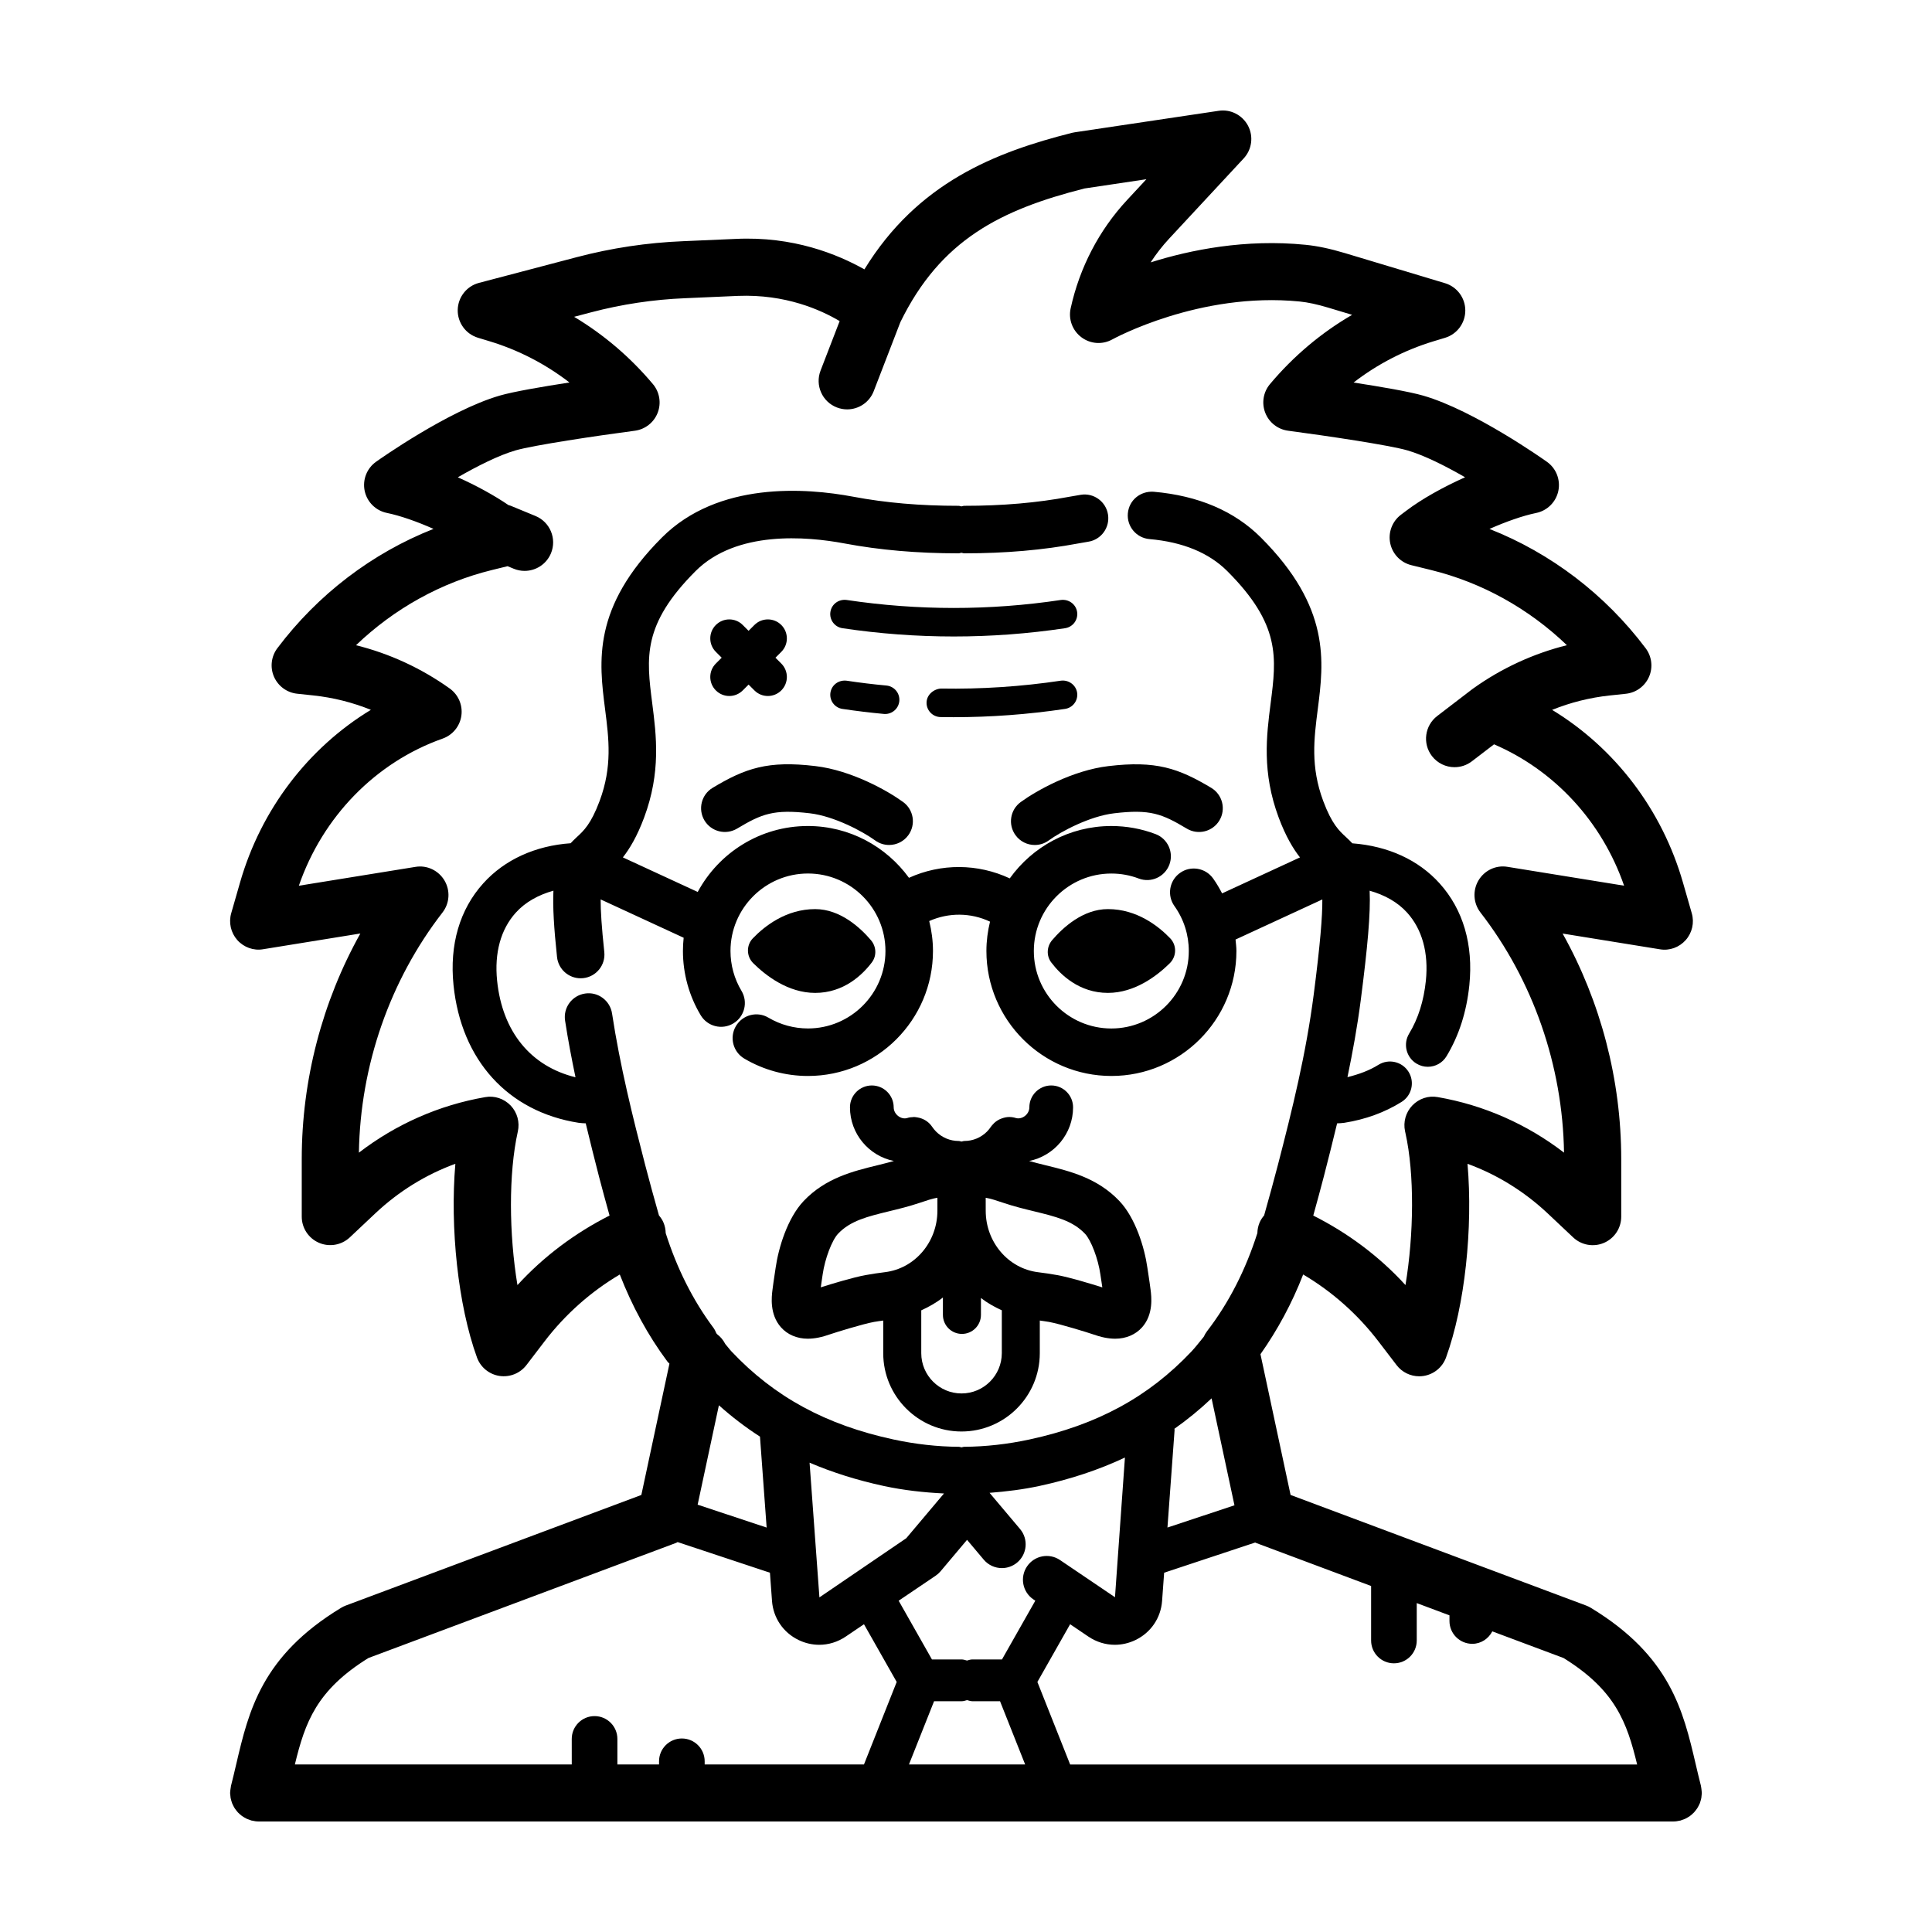
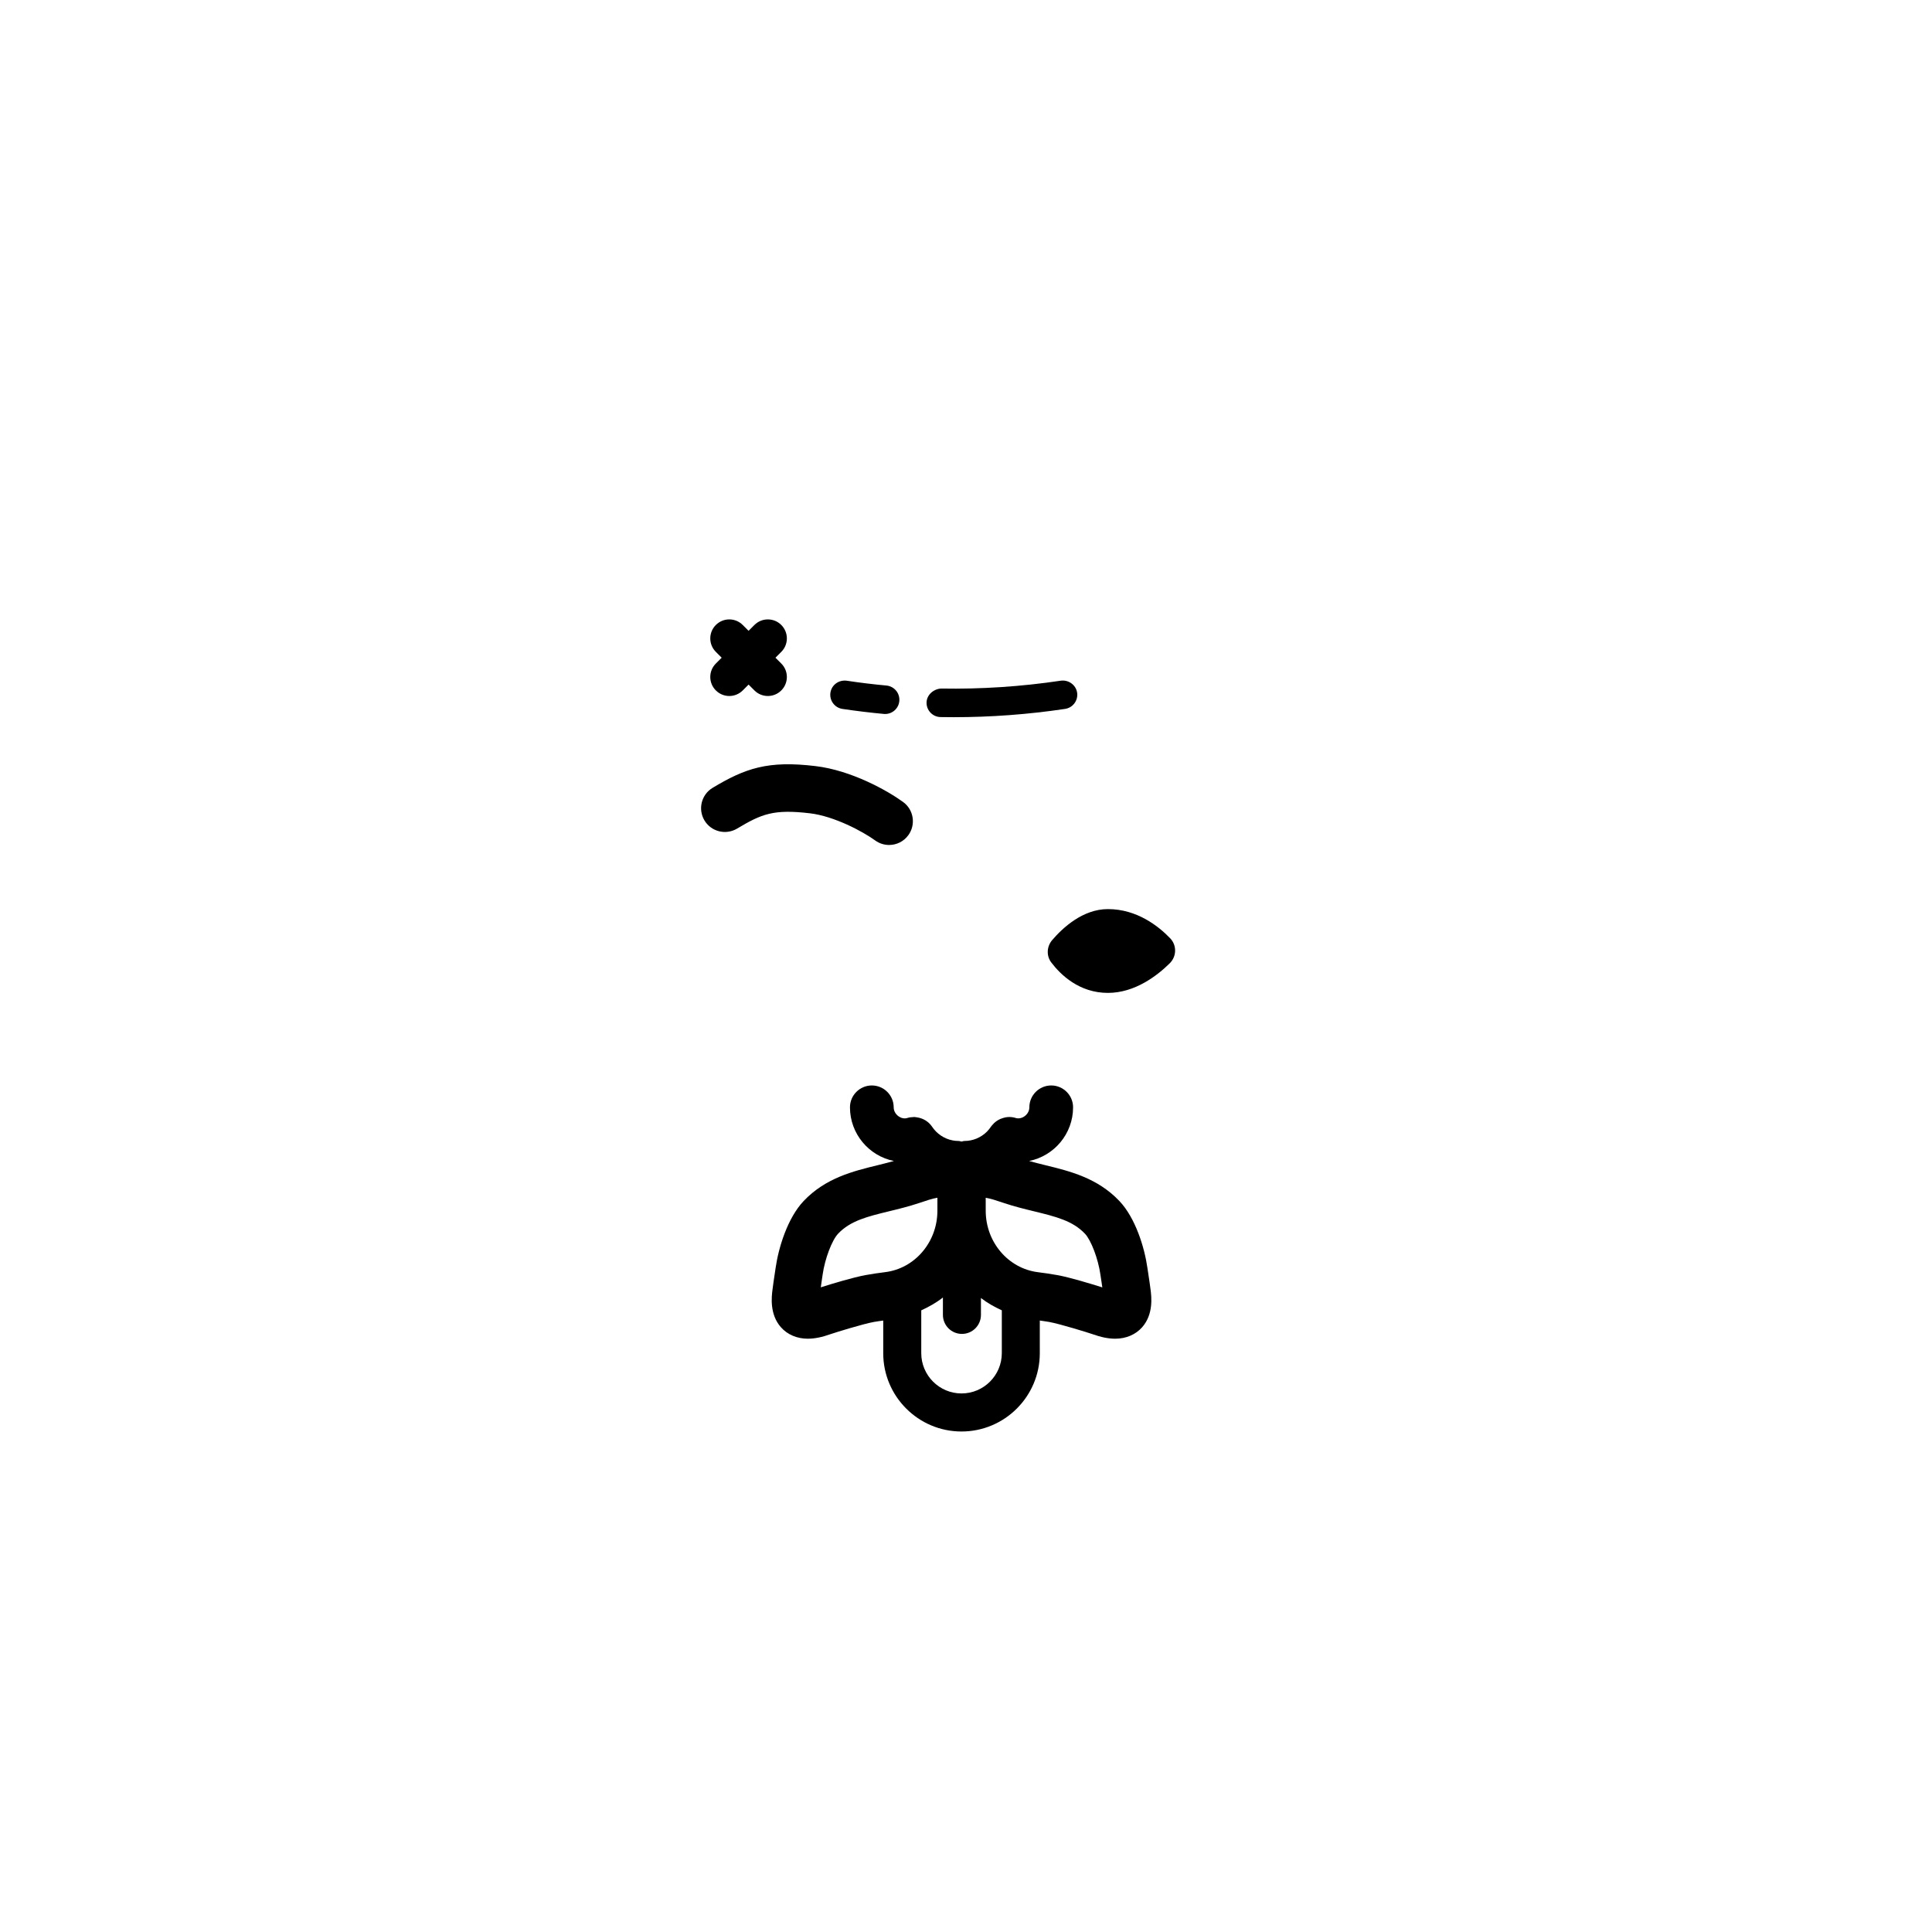
<svg xmlns="http://www.w3.org/2000/svg" fill="#000000" width="800px" height="800px" version="1.1" viewBox="144 144 512 512">
  <g>
-     <path d="m360.03 407.13c7.582 0 12.516-4.781 15.008-8.07 1.344-1.77 1.211-4.227-0.238-5.914-2.805-3.289-8.125-8.223-14.773-8.223-7.668 0-13.367 4.473-16.512 7.738-1.777 1.844-1.723 4.793 0.098 6.594 3.312 3.277 9.227 7.875 16.418 7.875z" />
-     <path d="m594.15 622.57c0.117-0.23 0.23-0.457 0.328-0.699 0.086-0.223 0.145-0.449 0.211-0.676 0.066-0.242 0.137-0.48 0.18-0.727 0.047-0.262 0.059-0.523 0.082-0.789 0.012-0.176 0.051-0.344 0.051-0.523 0-0.059-0.016-0.121-0.02-0.18-0.004-0.246-0.047-0.492-0.074-0.742-0.035-0.266-0.059-0.539-0.121-0.801-0.016-0.055-0.012-0.109-0.023-0.168-0.504-1.949-0.945-3.871-1.391-5.758-3.293-14.082-6.707-28.637-27.77-41.406-0.402-0.246-0.828-0.453-1.27-0.621l-78.316-29.301-7.981-37.301c4.527-6.422 8.344-13.469 11.316-21.125 7.648 4.519 14.453 10.539 19.949 17.73l4.805 6.281c1.441 1.891 3.672 2.969 6 2.969 0.379 0 0.762-0.031 1.148-0.09 2.731-0.418 5.012-2.293 5.961-4.891 5.019-13.824 7.152-34.289 5.691-51.332 7.809 2.848 15.02 7.297 21.234 13.133l6.766 6.375c2.203 2.07 5.414 2.637 8.176 1.438 2.769-1.195 4.559-3.918 4.559-6.938v-15.25c0-21.008-5.438-41.699-15.531-59.777l25.762 4.168c2.555 0.449 5.144-0.508 6.856-2.438 1.715-1.93 2.324-4.613 1.613-7.098l-2.328-8.113c-5.562-19.406-18.102-35.727-34.688-45.797 4.887-1.969 10.016-3.254 15.242-3.812l4.309-0.457c2.707-0.289 5.047-2.004 6.137-4.504 1.082-2.492 0.742-5.379-0.898-7.559-10.734-14.27-25.145-25.223-41.387-31.617 4.394-1.945 8.871-3.516 12.352-4.227 2.953-0.598 5.266-2.891 5.891-5.836 0.621-2.949-0.559-5.984-3.012-7.723-0.777-0.555-19.184-13.594-32.754-17.531-3.656-1.062-11.34-2.383-18.496-3.481 6.352-4.902 13.516-8.605 21.199-10.934l3.043-0.922c3.188-0.961 5.371-3.906 5.367-7.246-0.004-3.34-2.195-6.273-5.387-7.231l-26.539-7.977c-3.969-1.184-7.281-1.883-10.422-2.195-15.91-1.586-30.43 1.324-41.039 4.664 1.438-2.215 3.059-4.301 4.856-6.242l19.801-21.312c2.188-2.352 2.644-5.824 1.152-8.664-1.508-2.848-4.664-4.449-7.805-3.949l-38.098 5.688c-0.246 0.035-0.488 0.086-0.73 0.141-20.348 5.129-40.914 13.18-55.031 36.188-7.144-4.019-18.906-8.828-34.168-8.07-5.734 0.262-10.293 0.457-13.906 0.605-9.5 0.387-18.973 1.809-28.148 4.227l-25.922 6.82c-3.269 0.855-5.566 3.789-5.633 7.168-0.059 3.379 2.133 6.394 5.367 7.371l3.043 0.922c7.68 2.328 14.844 6.031 21.199 10.934-7.152 1.102-14.844 2.418-18.5 3.481-13.562 3.941-31.977 16.977-32.754 17.531-2.449 1.742-3.633 4.777-3.012 7.723 0.625 2.941 2.938 5.234 5.891 5.836 3.481 0.711 7.961 2.277 12.352 4.227-16.238 6.402-30.641 17.348-41.383 31.617-1.637 2.176-1.98 5.062-0.898 7.559 1.09 2.492 3.43 4.219 6.137 4.504l4.301 0.457c5.223 0.555 10.359 1.844 15.242 3.812-16.586 10.078-29.121 26.391-34.684 45.797l-2.328 8.105c-0.715 2.488-0.105 5.164 1.605 7.106 1.719 1.934 4.324 2.883 6.856 2.438l25.762-4.168c-10.098 18.078-15.531 38.77-15.531 59.777v15.25c0 3.019 1.789 5.742 4.559 6.938 2.762 1.195 5.981 0.629 8.176-1.43l6.766-6.375c6.203-5.836 13.406-10.281 21.207-13.129-1.445 16.867 0.691 37.453 5.727 51.328 0.945 2.602 3.231 4.473 5.961 4.891 2.734 0.406 5.473-0.691 7.148-2.875l4.801-6.281c5.496-7.188 12.293-13.203 19.941-17.723 3.266 8.402 7.461 16.133 12.586 23.023 0.172 0.227 0.383 0.398 0.57 0.605l-7.445 34.797-78.316 29.301c-0.441 0.168-0.867 0.371-1.27 0.621-21.062 12.773-24.469 27.328-27.77 41.406-0.441 1.891-0.891 3.809-1.391 5.758-0.016 0.055-0.012 0.109-0.023 0.168-0.059 0.258-0.09 0.523-0.121 0.789-0.031 0.246-0.07 0.5-0.074 0.746 0 0.059-0.02 0.121-0.02 0.18 0 0.176 0.039 0.348 0.051 0.52 0.02 0.266 0.035 0.535 0.082 0.789 0.047 0.246 0.109 0.484 0.18 0.719 0.066 0.227 0.125 0.457 0.211 0.68 0.098 0.242 0.211 0.473 0.328 0.699 0.105 0.203 0.203 0.406 0.328 0.598 0.137 0.211 0.289 0.406 0.438 0.605 0.145 0.188 0.289 0.371 0.453 0.551 0.168 0.176 0.348 0.332 0.527 0.492 0.18 0.16 0.363 0.324 0.562 0.465 0.207 0.145 0.422 0.273 0.641 0.398 0.203 0.117 0.402 0.238 0.613 0.332 0.258 0.117 0.523 0.203 0.789 0.293 0.156 0.051 0.297 0.125 0.457 0.168 0.051 0.012 0.098 0.004 0.145 0.02 0.586 0.141 1.164 0.23 1.77 0.23h374.89c0.605 0 1.184-0.09 1.742-0.223 0.051-0.012 0.098-0.004 0.145-0.02 0.16-0.039 0.301-0.117 0.453-0.168 0.273-0.09 0.539-0.176 0.797-0.293 0.215-0.098 0.414-0.215 0.613-0.332 0.215-0.125 0.438-0.25 0.645-0.398 0.195-0.141 0.379-0.301 0.559-0.465 0.18-0.16 0.367-0.316 0.527-0.492 0.16-0.172 0.309-0.359 0.449-0.543 0.156-0.195 0.309-0.395 0.441-0.609 0.133-0.195 0.234-0.395 0.336-0.598zm-86.793-58.266v14.445c0 3.34 2.707 6.047 6.047 6.047s6.047-2.707 6.047-6.047v-9.914l8.672 3.246v1.5c0 3.34 2.707 6.047 6.047 6.047 2.336 0 4.301-1.367 5.305-3.301l18.879 7.062c13.75 8.523 16.793 17.039 19.504 28.215h-150.26l-8.68-21.871 8.676-15.297 4.836 3.273c2.137 1.441 4.559 2.176 7.012 2.176 1.859 0 3.727-0.422 5.492-1.273 4.074-1.98 6.707-5.856 7.031-10.375l0.543-7.453 24.129-8.004c0.07 0.031 0.133 0.082 0.207 0.105zm-160.19-15.484-18.285-6.066 5.633-26.34c3.445 3.078 7.062 5.844 10.887 8.305zm-14.191-53.062c-5.391-7.246-9.594-15.66-12.559-24.969-0.02-0.953-0.211-1.918-0.609-2.848-0.297-0.691-0.711-1.289-1.176-1.84-1.223-4.309-2.672-9.582-3.656-13.387-3.273-12.637-6.648-26.145-8.777-40.133-0.523-3.445-3.75-5.82-7.168-5.281-3.441 0.523-5.805 3.727-5.281 7.168 0.777 5.109 1.738 10.09 2.762 15.02-11.836-2.91-19.387-12.047-20.773-25.594-0.75-7.371 0.957-13.609 4.957-18.035 2.527-2.801 5.996-4.707 9.969-5.82-0.203 4.227 0.125 9.801 0.953 17.582 0.344 3.234 3.074 5.633 6.254 5.633 0.227 0 0.449-0.012 0.676-0.035 3.461-0.367 5.965-3.465 5.598-6.926-0.707-6.625-0.984-10.977-0.969-13.941l22 10.16c-0.121 1.152-0.191 2.316-0.191 3.508 0 6.016 1.629 11.906 4.715 17.039 1.793 2.992 5.672 3.945 8.641 2.156 2.984-1.789 3.945-5.656 2.156-8.641-1.906-3.176-2.91-6.82-2.91-10.555 0-11.32 9.211-20.531 20.531-20.531 11.324 0 20.535 9.211 20.535 20.531 0 11.32-9.211 20.531-20.535 20.531-3.684 0-7.305-0.988-10.461-2.852-2.977-1.785-6.848-0.785-8.625 2.207s-0.781 6.852 2.207 8.625c5.098 3.023 10.934 4.613 16.879 4.613 18.27 0 33.129-14.855 33.129-33.125 0-2.734-0.367-5.379-0.996-7.93 5.152-2.293 11-2.258 16.113 0.156-0.605 2.5-0.957 5.094-0.957 7.773 0 18.27 14.863 33.125 33.129 33.125 18.27 0 33.125-14.855 33.125-33.125 0-1.023-0.141-2.023-0.23-3.031l23-10.625c0.039 4.402-0.559 11.855-2.273 25.121-2.047 15.82-5.664 30.422-9.5 45.23-0.988 3.805-2.434 9.078-3.652 13.383-0.465 0.551-0.875 1.152-1.18 1.844-0.398 0.922-0.59 1.883-0.609 2.832-3.098 9.738-7.559 18.5-13.332 26-0.359 0.465-0.637 0.961-0.871 1.473-1.082 1.309-2.102 2.676-3.266 3.914-11.375 12.051-25.016 19.457-42.93 23.32-5.785 1.246-11.613 1.898-17.312 1.941-0.246 0-0.457 0.117-0.699 0.145-0.242-0.031-0.449-0.145-0.699-0.145-5.703-0.039-11.527-0.695-17.312-1.941-17.922-3.863-31.559-11.27-42.926-23.316-0.59-0.629-1.09-1.34-1.664-1.988-0.52-1.012-1.246-1.906-2.16-2.594-0.066-0.086-0.141-0.168-0.207-0.25-0.211-0.547-0.488-1.082-0.859-1.574zm122.26 26.879c3.438-2.422 6.715-5.098 9.844-8.062l6.066 28.348-17.758 5.891 1.891-25.844c0.008-0.109-0.043-0.219-0.043-0.332zm-77.082 15.152c5.336 1.152 10.695 1.734 16.012 1.996l-9.996 11.859-23.016 15.68-2.609-35.695c6.043 2.57 12.523 4.629 19.609 6.16zm13.809 23.785c0.48-0.324 0.91-0.715 1.285-1.152l7.031-8.348 4.418 5.246c1.246 1.48 3.027 2.242 4.82 2.242 1.43 0 2.867-0.488 4.051-1.48 2.66-2.238 3.004-6.211 0.762-8.871l-8.086-9.594c4.402-0.344 8.82-0.875 13.23-1.828 8.293-1.789 15.773-4.293 22.645-7.523l-2.637 37.016-14.566-9.855c-2.875-1.949-6.797-1.195-8.742 1.688-1.949 2.875-1.195 6.797 1.688 8.742l0.504 0.344-8.828 15.566h-7.812c-0.52 0-0.988 0.16-1.465 0.297-0.48-0.133-0.945-0.297-1.465-0.297h-7.82l-8.82-15.562zm-0.426 33.273h7.281c0.52 0 0.988-0.16 1.465-0.297 0.48 0.133 0.945 0.297 1.465 0.297h7.273l6.652 16.75h-30.789zm-110.41-110.29c-2.238-13.488-2.383-29.527 0.098-40.676 0.562-2.465-0.137-5.047-1.879-6.887-1.742-1.828-4.297-2.707-6.777-2.242-12.188 2.109-23.617 7.152-33.457 14.715 0.367-23.102 8.203-45.641 22.152-63.645 1.906-2.453 2.109-5.82 0.523-8.488-1.586-2.664-4.644-4.125-7.703-3.602l-30.887 4.996c6.312-18.285 20.348-32.719 38.109-38.996 2.656-0.941 4.57-3.273 4.961-6.066 0.395-2.793-0.797-5.566-3.09-7.211-7.523-5.375-15.973-9.266-24.832-11.465 10.117-9.699 22.555-16.625 36.012-19.926l4.156-1.02 1.637 0.676c0.945 0.387 1.918 0.57 2.875 0.57 2.973 0 5.785-1.762 6.992-4.676 1.586-3.859-0.246-8.277-4.102-9.871l-6.594-2.719c-0.18-0.074-0.363-0.105-0.551-0.16-3.836-2.609-8.543-5.195-13.445-7.379 5.176-2.977 10.82-5.824 15.285-7.125 4.758-1.379 21.52-3.879 31.625-5.211 2.734-0.363 5.059-2.188 6.055-4.758 0.996-2.57 0.52-5.488-1.258-7.598-6.004-7.148-13.07-13.156-20.887-17.836l4.535-1.195c8.117-2.137 16.5-3.394 24.91-3.734 3.641-0.145 8.223-0.344 13.992-0.613 12.59-0.492 21.922 3.699 26.934 6.676l-5.062 13.121c-1.5 3.894 0.438 8.273 4.328 9.77 0.898 0.344 1.812 0.508 2.719 0.508 3.031 0 5.894-1.832 7.047-4.836l7.055-18.277c10.672-21.84 26.602-29.797 48.805-35.43l16.395-2.449-5.117 5.512c-7.426 7.984-12.594 17.922-14.957 28.723-0.637 2.902 0.504 5.906 2.887 7.672 2.394 1.785 5.606 1.98 8.188 0.527 0.227-0.121 23.09-12.672 49.637-10.027 2.16 0.215 4.574 0.734 7.594 1.637l6.289 1.891c-8.176 4.746-15.539 10.938-21.766 18.355-1.777 2.109-2.258 5.023-1.258 7.598 0.996 2.574 3.32 4.394 6.055 4.758 10.105 1.336 26.867 3.828 31.617 5.211 4.469 1.301 10.117 4.144 15.289 7.125-5.859 2.613-11.531 5.789-15.637 8.906l-1.367 1.031c-2.324 1.762-3.426 4.699-2.836 7.551 0.59 2.852 2.769 5.113 5.598 5.809l5.211 1.281c13.469 3.301 25.906 10.227 36.012 19.926-8.855 2.207-17.312 6.09-24.832 11.473-0.023 0.02-0.039 0.047-0.066 0.059-0.039 0.031-0.09 0.051-0.133 0.082l-9.34 7.152c-3.309 2.539-3.941 7.281-1.406 10.602 1.492 1.945 3.734 2.961 6.004 2.961 1.602 0 3.219-0.508 4.59-1.559l5.875-4.5c16 6.883 28.59 20.469 34.465 37.465l-30.887-4.996c-3.078-0.523-6.121 0.938-7.703 3.598-1.582 2.672-1.375 6.035 0.523 8.496 13.949 18.008 21.781 40.547 22.148 63.645-9.844-7.562-21.277-12.605-33.453-14.715-2.481-0.465-5.008 0.402-6.75 2.215-1.738 1.812-2.457 4.383-1.926 6.836 0.004 0.012 0.105 0.492 0.109 0.5 2.41 10.832 2.242 26.793 0 40.258-6.969-7.637-15.301-13.824-24.434-18.414 0.996-3.578 2.019-7.352 2.777-10.27 1.223-4.719 2.402-9.438 3.543-14.172 0.574-0.031 1.219-0.035 1.91-0.145 5.606-0.887 10.715-2.75 15.176-5.535 2.715-1.699 3.535-5.273 1.844-7.984-1.703-2.719-5.273-3.531-7.984-1.844-2.418 1.512-5.215 2.527-8.203 3.266 1.375-6.609 2.606-13.332 3.516-20.355 1.832-14.191 2.629-23.043 2.363-29.051 3.961 1.113 7.406 3.012 9.93 5.805 4 4.43 5.719 10.672 4.969 18.043-0.551 5.356-2.039 10.07-4.434 14.016-1.656 2.734-0.785 6.297 1.953 7.957 0.941 0.57 1.977 0.84 2.996 0.84 1.961 0 3.875-0.992 4.957-2.797 3.285-5.422 5.324-11.758 6.051-18.844 1.09-10.727-1.641-20.051-7.898-26.98-5.586-6.191-13.602-9.875-23.113-10.602-0.504-0.535-1.039-1.066-1.629-1.605-1.859-1.703-3.785-3.461-6.086-9.609-3.394-9.113-2.449-16.488-1.449-24.297 1.617-12.652 3.457-26.98-15.062-45.523-7.023-7.023-16.59-11.105-28.445-12.137-3.535-0.223-6.516 2.262-6.82 5.727-0.309 3.465 2.262 6.519 5.727 6.82 8.82 0.766 15.766 3.629 20.633 8.496 14.152 14.172 13.035 22.918 11.48 35.023-1.098 8.559-2.344 18.273 2.144 30.309 1.891 5.039 3.848 8.258 5.633 10.531l-20.637 9.531c-0.707-1.355-1.477-2.684-2.379-3.945-2.019-2.832-5.953-3.496-8.781-1.473-2.836 2.016-3.492 5.949-1.473 8.781 2.488 3.492 3.805 7.613 3.805 11.91 0 11.32-9.211 20.531-20.531 20.531-11.324 0-20.535-9.211-20.535-20.531 0-11.32 9.211-20.531 20.535-20.531 2.508 0 4.949 0.441 7.254 1.32 3.25 1.23 6.887-0.406 8.121-3.656 1.23-3.254-0.402-6.887-3.656-8.121-3.738-1.414-7.684-2.137-11.723-2.137-11.09 0-20.895 5.492-26.914 13.879-8.469-3.961-18.203-4.012-26.707-0.152-6.027-8.297-15.781-13.73-26.797-13.73-12.609 0-23.594 7.082-29.188 17.477l-19.836-9.16c1.785-2.277 3.742-5.496 5.629-10.543 4.488-12.027 3.246-21.73 2.152-30.301-1.551-12.105-2.664-20.852 11.477-35.02 10.812-10.809 29.355-9.234 39.449-7.34 9.418 1.77 19.32 2.625 30.27 2.625 0.262 0 0.488-0.121 0.742-0.152 0.258 0.031 0.48 0.152 0.742 0.152 10.949 0 20.852-0.863 30.25-2.625 0.832-0.152 1.707-0.309 2.621-0.453 3.438-0.539 5.777-3.769 5.234-7.203-0.535-3.438-3.789-5.793-7.203-5.234-1.02 0.156-2 0.328-2.953 0.508-8.645 1.621-17.785 2.414-27.945 2.414-0.262 0-0.488 0.121-0.742 0.152-0.258-0.031-0.48-0.152-0.742-0.152-10.16 0-19.301-0.785-27.945-2.414-12.531-2.363-35.785-4.09-50.684 10.816-18.516 18.539-16.68 32.867-15.062 45.52 0.996 7.809 1.945 15.191-1.449 24.293-2.301 6.156-4.227 7.914-6.082 9.613-0.578 0.527-1.102 1.059-1.602 1.594-9.34 0.656-17.488 4.344-23.145 10.617-6.258 6.926-8.988 16.262-7.891 26.984 2.035 19.891 14.418 33.527 33.121 36.48 0.691 0.109 1.34 0.117 1.914 0.145 1.16 4.82 2.348 9.578 3.535 14.176 0.762 2.918 1.785 6.691 2.781 10.262-9.105 4.613-17.434 10.797-24.406 18.43zm-39.488 98.832 81.512-30.5c0.152-0.055 0.277-0.156 0.422-0.223l24.469 8.121 0.543 7.453c0.328 4.516 2.961 8.395 7.031 10.375 1.762 0.852 3.637 1.273 5.496 1.273 2.449 0 4.875-0.734 7.012-2.176l4.836-3.273 8.672 15.297-8.672 21.863h-42.215v-0.836c0-3.34-2.707-6.047-6.047-6.047-3.34 0-6.047 2.707-6.047 6.047v0.836h-11.039v-6.766c0-3.34-2.707-6.047-6.047-6.047s-6.047 2.707-6.047 6.047l0.004 6.766h-73.379c2.711-11.172 5.746-19.688 19.496-28.211z" />
    <path d="m437.61 384.92c-6.648 0-11.965 4.934-14.777 8.223-1.441 1.688-1.578 4.144-0.238 5.914 2.492 3.285 7.426 8.07 15.008 8.07 7.188 0 13.105-4.594 16.414-7.871 1.82-1.805 1.875-4.75 0.098-6.594-3.141-3.266-8.844-7.742-16.504-7.742z" />
    <path d="m358.1 498.77c1.785 0 3.738-0.395 5.969-1.195 1.148-0.398 8.621-2.727 11.574-3.254 0.805-0.145 1.617-0.246 2.422-0.363v8.66c0 11.441 9.309 20.746 20.746 20.746s20.746-9.309 20.746-20.746v-8.66c0.816 0.121 1.629 0.223 2.445 0.367 2.91 0.523 10.414 2.852 11.543 3.25 2.246 0.805 4.207 1.199 5.984 1.199 2.875 0 5.422-1.082 7.16-3.047 3.043-3.445 2.453-8.125 2.231-9.898-0.168-1.328-0.363-2.641-0.555-3.906l-0.293-1.941c-0.754-5.356-3.16-13.211-7.422-17.699-5.82-6.133-13.16-7.918-19.633-9.496-1.406-0.344-2.84-0.711-4.289-1.113 6.637-1.336 11.648-7.203 11.648-14.223 0-3.199-2.602-5.793-5.793-5.793-3.195 0-5.793 2.602-5.793 5.793 0 1.879-1.965 3.324-3.598 2.832-0.555-0.176-1.137-0.266-1.723-0.266h-0.039c-0.707 0-1.375 0.168-2.019 0.406-0.133 0.051-0.25 0.086-0.379 0.145-0.594 0.273-1.137 0.637-1.617 1.094-0.066 0.059-0.109 0.133-0.172 0.195-0.211 0.223-0.43 0.434-0.605 0.691-0.316 0.465-0.648 0.906-1.066 1.324-1.613 1.613-3.75 2.5-6.016 2.5-0.262 0-0.488 0.117-0.742 0.152-0.258-0.035-0.48-0.152-0.742-0.152-2.266 0-4.402-0.887-6.016-2.504-0.422-0.418-0.762-0.871-1.09-1.344-0.898-1.305-2.289-2.137-3.824-2.394-0.031-0.004-0.059-0.004-0.09-0.012-0.281-0.039-0.562-0.105-0.855-0.105h-0.039c-0.055 0-0.102 0.031-0.156 0.031-0.523 0.004-1.047 0.066-1.566 0.238-1.605 0.504-3.598-0.945-3.598-2.832 0-3.199-2.602-5.793-5.793-5.793-3.195 0-5.793 2.602-5.793 5.793 0 7.019 5.012 12.887 11.648 14.223-1.441 0.398-2.883 0.766-4.293 1.113-6.481 1.578-13.816 3.367-19.633 9.496-4.262 4.5-6.66 12.344-7.422 17.695l-0.277 1.863c-0.195 1.293-0.398 2.641-0.562 3.988-0.223 1.77-0.805 6.449 2.231 9.895 1.73 1.965 4.273 3.047 7.156 3.047zm40.715 14.508c-5.883 0-10.672-4.785-10.672-10.672v-11.352c2.047-0.934 3.988-2.023 5.738-3.402v4.609c0 2.785 2.254 5.039 5.039 5.039s5.039-2.254 5.039-5.039v-4.473c1.691 1.305 3.562 2.363 5.531 3.258v11.355c-0.008 5.891-4.793 10.676-10.676 10.676zm32.711-42.332c1.629 1.719 3.5 6.66 4.09 10.809l0.309 2.047c0.066 0.449 0.137 0.91 0.203 1.371-2.867-0.91-8.68-2.672-11.875-3.246-1.715-0.316-3.441-0.562-5.152-0.777-7.91-0.977-13.875-7.981-13.875-16.289l-0.004-3.441c1.324 0.211 3.043 0.789 4.766 1.371 2.797 0.941 5.473 1.594 8.066 2.223 5.699 1.395 10.203 2.484 13.473 5.934zm-69.805 12.77 0.293-1.977c0.586-4.133 2.457-9.082 4.098-10.801 3.258-3.441 7.769-4.535 13.473-5.93 2.602-0.629 5.281-1.285 8.137-2.242 1.668-0.562 3.379-1.145 4.699-1.355v3.441c0 8.309-5.965 15.312-13.859 16.281-1.734 0.211-3.449 0.469-5.152 0.777-3.258 0.586-9.035 2.336-11.891 3.246 0.059-0.48 0.133-0.969 0.203-1.441z" />
    <path d="m333.71 326.97c0.984 0.984 2.273 1.477 3.562 1.477 1.289 0 2.578-0.492 3.562-1.477l1.547-1.547 1.547 1.547c0.984 0.984 2.273 1.477 3.562 1.477 1.289 0 2.578-0.492 3.562-1.477 1.969-1.969 1.969-5.152 0-7.125l-1.547-1.547 1.547-1.547c1.969-1.969 1.969-5.152 0-7.125-1.969-1.969-5.152-1.969-7.125 0l-1.547 1.547-1.547-1.547c-1.969-1.969-5.152-1.969-7.125 0-1.969 1.969-1.969 5.152 0 7.125l1.547 1.547-1.547 1.547c-1.969 1.965-1.969 5.152 0 7.125z" />
    <path d="m367.25 331.87c3.648 0.543 7.305 0.984 10.969 1.328 0.117 0.012 0.238 0.016 0.352 0.016 1.93 0 3.578-1.473 3.758-3.43 0.191-2.074-1.336-3.914-3.414-4.109-3.523-0.324-7.031-0.75-10.543-1.281-2.102-0.262-3.988 1.113-4.301 3.18-0.301 2.062 1.117 3.984 3.18 4.297z" />
    <path d="m429.45 327.57c-0.312-2.066-2.262-3.445-4.297-3.184-10.5 1.57-21.16 2.273-31.762 2.086-1.941 0.105-3.805 1.629-3.844 3.715-0.035 2.086 1.629 3.809 3.715 3.844 1.137 0.02 2.277 0.031 3.414 0.031 9.871 0 19.809-0.734 29.582-2.195 2.07-0.312 3.492-2.234 3.191-4.297z" />
-     <path d="m367.25 310.48c9.789 1.461 19.648 2.195 29.512 2.195 9.859 0 19.719-0.734 29.508-2.195 2.062-0.312 3.481-2.231 3.18-4.301-0.312-2.066-2.231-3.445-4.301-3.18-18.836 2.828-37.953 2.82-56.785 0-2.102-0.273-3.996 1.113-4.301 3.18-0.309 2.066 1.125 3.996 3.188 4.301z" />
    <path d="m360.09 347.02c-12.582-1.508-18.582 0.562-27.234 5.762-2.984 1.785-3.949 5.656-2.168 8.641 1.789 2.984 5.652 3.941 8.641 2.168 6.543-3.914 9.691-5.188 19.281-4.062 6.445 0.754 14.035 4.816 17.312 7.195 1.125 0.816 2.414 1.203 3.699 1.203 1.949 0 3.871-0.902 5.098-2.594 2.047-2.816 1.422-6.758-1.387-8.797-4.137-3.008-13.684-8.387-23.242-9.516z" />
-     <path d="m413.12 365.33c1.234 1.699 3.152 2.602 5.106 2.602 1.285 0 2.578-0.387 3.691-1.199 3.273-2.383 10.879-6.438 17.32-7.199 9.586-1.145 12.73 0.141 19.281 4.062 2.984 1.777 6.848 0.816 8.641-2.168 1.785-2.988 0.816-6.852-2.168-8.641-8.664-5.188-14.645-7.266-27.234-5.762-9.551 1.125-19.098 6.508-23.234 9.512-2.824 2.035-3.449 5.981-1.402 8.793z" />
  </g>
</svg>